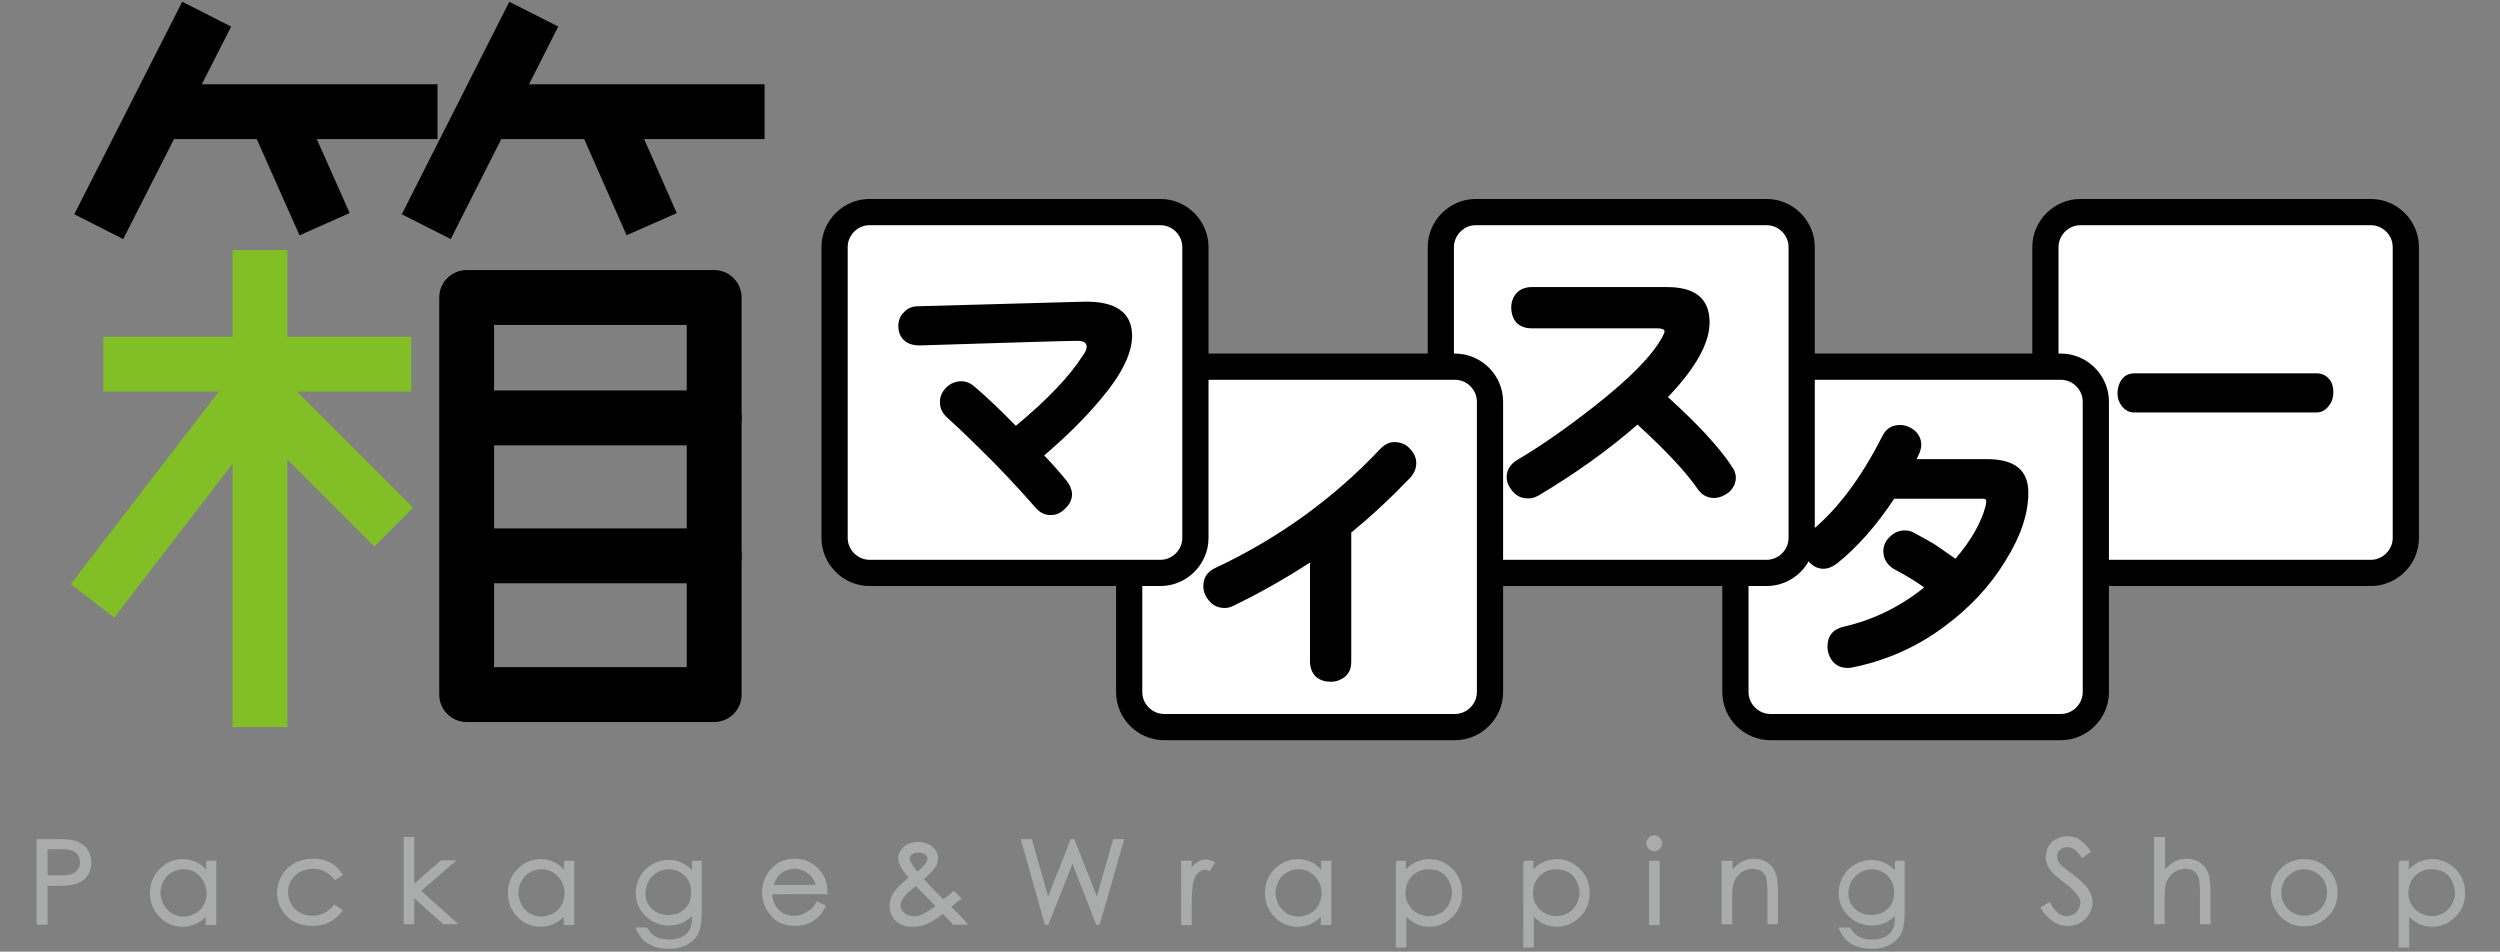
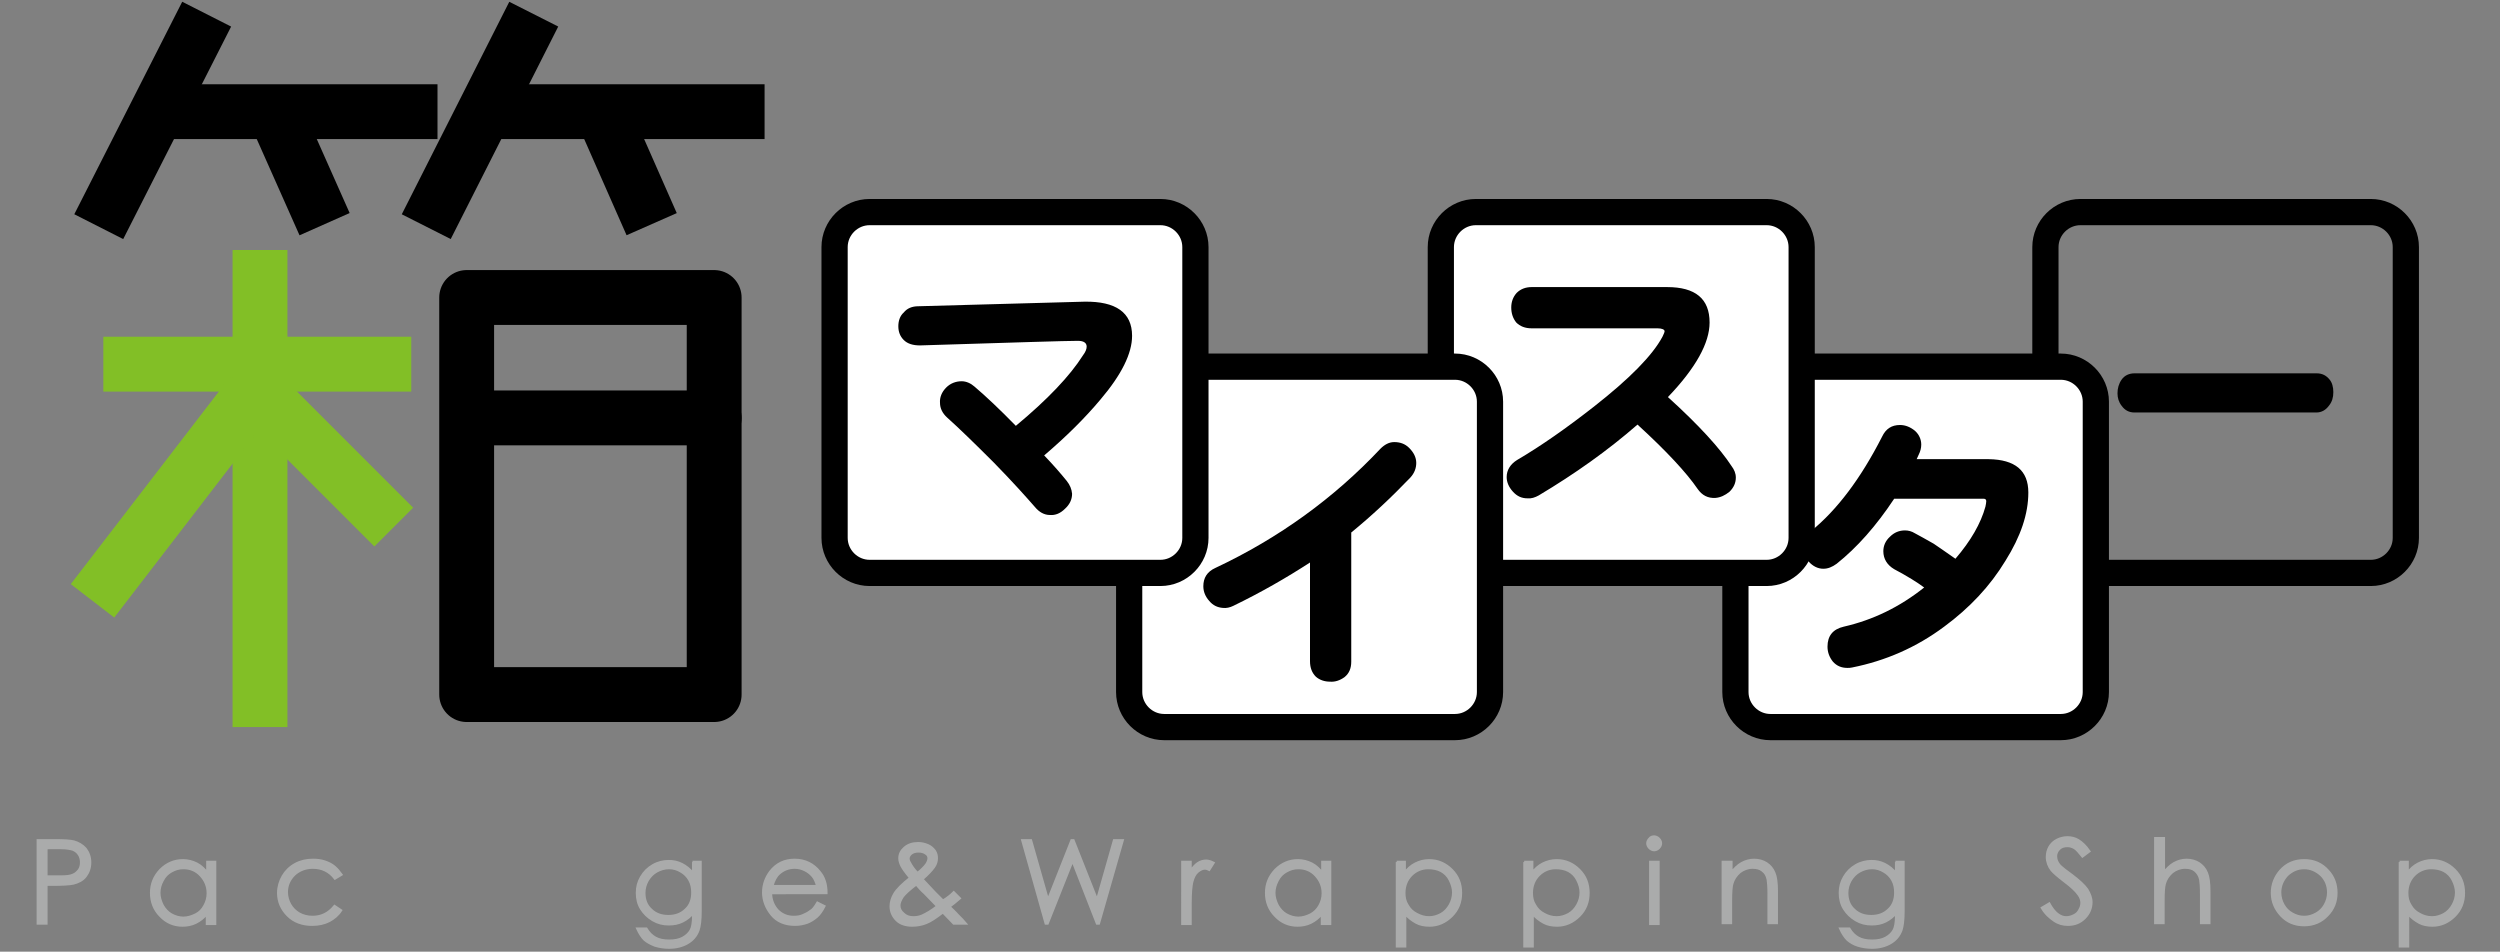
<svg xmlns="http://www.w3.org/2000/svg" version="1.1" id="レイヤー_1" x="0px" y="0px" viewBox="0 0 600 228.4" style="enable-background:new 0 0 600 228.4;" xml:space="preserve">
  <rect x="0" y="0" width="600" height="228.4" fill="#808080" stroke="none" />
  <style type="text/css">
	.st0{fill:#AAABAB;stroke:#AAABAB;stroke-width:0.631;}
	.st1{fill:none;stroke:#000000;stroke-width:13.164;stroke-linejoin:round;}
	.st2{fill:none;stroke:#82BF26;stroke-width:13.164;stroke-linejoin:round;}
	.st3{fill:none;stroke:#000000;stroke-width:13.164;stroke-linecap:round;stroke-linejoin:round;}
	.st4{fill:#FFFFFF;}
	.st5{fill:none;stroke:#000000;stroke-width:6.293;stroke-linecap:round;stroke-linejoin:round;}
</style>
  <g>
    <path class="st0" d="M9.1,201.7h4c2.3,0,3.8,0.1,4.6,0.3c1.1,0.3,2.1,0.9,2.8,1.7c0.7,0.9,1.1,2,1.1,3.3c0,1.3-0.4,2.4-1.1,3.3   c-0.7,0.9-1.7,1.4-2.9,1.7c-0.9,0.2-2.6,0.3-5.1,0.3h-1.4v9.3h-2V201.7z M11.1,203.6v6.8l3.4,0c1.4,0,2.4-0.1,3-0.4   c0.6-0.2,1.1-0.7,1.5-1.2c0.4-0.6,0.5-1.2,0.5-1.9c0-0.7-0.2-1.3-0.5-1.8c-0.4-0.6-0.8-0.9-1.4-1.2c-0.6-0.2-1.6-0.4-2.9-0.4H11.1z   " />
    <path class="st0" d="M51.6,206.9v14.8h-1.9v-2.5c-0.8,1-1.7,1.7-2.7,2.2c-1,0.5-2.1,0.7-3.2,0.7c-2.1,0-3.9-0.8-5.3-2.3   c-1.5-1.5-2.2-3.4-2.2-5.5c0-2.1,0.7-3.9,2.2-5.5c1.5-1.5,3.3-2.3,5.4-2.3c1.2,0,2.3,0.3,3.3,0.8c1,0.5,1.8,1.3,2.6,2.3v-2.7H51.6z    M44,208.3c-1.1,0-2,0.3-2.9,0.8c-0.9,0.5-1.6,1.2-2.1,2.2c-0.5,0.9-0.8,1.9-0.8,3c0,1,0.3,2,0.8,3c0.5,0.9,1.2,1.7,2.1,2.2   s1.9,0.8,2.9,0.8c1,0,2-0.3,3-0.8s1.6-1.2,2.1-2.1c0.5-0.9,0.8-1.9,0.8-3c0-1.7-0.6-3.1-1.7-4.3C47.1,208.9,45.7,208.3,44,208.3z" />
    <path class="st0" d="M81.9,209.9l-1.5,0.9c-1.3-1.7-3.1-2.6-5.3-2.6c-1.8,0-3.3,0.6-4.5,1.7c-1.2,1.2-1.8,2.6-1.8,4.2   c0,1.1,0.3,2.1,0.8,3c0.5,0.9,1.3,1.7,2.2,2.2s2,0.8,3.2,0.8c2.2,0,3.9-0.9,5.3-2.6l1.5,1c-0.7,1.1-1.7,1.9-2.8,2.5   c-1.2,0.6-2.5,0.9-4.1,0.9c-2.3,0-4.3-0.7-5.8-2.2c-1.5-1.5-2.3-3.3-2.3-5.4c0-1.4,0.4-2.8,1.1-4s1.7-2.2,3-2.9   c1.3-0.7,2.7-1,4.2-1c1,0,1.9,0.1,2.8,0.4c0.9,0.3,1.7,0.7,2.3,1.2C80.9,208.6,81.4,209.2,81.9,209.9z" />
-     <path class="st0" d="M97.2,201.2h1.9v11.6l6.8-6h2.8l-8.1,7l8.6,7.7h-2.7l-7.4-6.6v6.6h-1.9V201.2z" />
-     <path class="st0" d="M137.5,206.9v14.8h-1.9v-2.5c-0.8,1-1.7,1.7-2.7,2.2c-1,0.5-2.1,0.7-3.2,0.7c-2.1,0-3.9-0.8-5.3-2.3   c-1.5-1.5-2.2-3.4-2.2-5.5c0-2.1,0.7-3.9,2.2-5.5c1.5-1.5,3.3-2.3,5.4-2.3c1.2,0,2.3,0.3,3.3,0.8c1,0.5,1.8,1.3,2.6,2.3v-2.7H137.5   z M129.9,208.3c-1.1,0-2,0.3-2.9,0.8c-0.9,0.5-1.6,1.2-2.1,2.2c-0.5,0.9-0.8,1.9-0.8,3c0,1,0.3,2,0.8,3c0.5,0.9,1.2,1.7,2.1,2.2   s1.9,0.8,2.9,0.8c1,0,2-0.3,3-0.8s1.6-1.2,2.1-2.1c0.5-0.9,0.8-1.9,0.8-3c0-1.7-0.6-3.1-1.7-4.3   C132.9,208.9,131.6,208.3,129.9,208.3z" />
    <path class="st0" d="M166.2,206.9h1.9v11.8c0,2.1-0.2,3.6-0.5,4.5c-0.5,1.4-1.4,2.4-2.6,3.1c-1.2,0.7-2.7,1.1-4.4,1.1   c-1.3,0-2.4-0.2-3.4-0.5c-1-0.4-1.8-0.8-2.5-1.4c-0.6-0.6-1.2-1.5-1.7-2.6h2.1c0.6,1,1.3,1.7,2.2,2.2c0.9,0.5,2,0.7,3.3,0.7   c1.3,0,2.4-0.2,3.3-0.7c0.9-0.5,1.5-1.1,1.9-1.8c0.4-0.7,0.6-1.9,0.6-3.5v-0.8c-0.7,0.9-1.6,1.6-2.6,2.1s-2.1,0.7-3.3,0.7   c-1.4,0-2.6-0.3-3.8-1c-1.2-0.7-2.1-1.6-2.8-2.7c-0.7-1.1-1-2.4-1-3.8c0-1.4,0.3-2.6,1-3.8c0.7-1.2,1.6-2.1,2.8-2.8   c1.2-0.7,2.5-1,3.8-1c1.1,0,2.1,0.2,3.1,0.7c1,0.5,1.9,1.2,2.8,2.3V206.9z M160.6,208.3c-1.1,0-2.1,0.3-3,0.8   c-0.9,0.5-1.6,1.2-2.2,2.2c-0.5,0.9-0.8,1.9-0.8,3c0,1.6,0.5,3,1.6,4c1.1,1.1,2.5,1.6,4.2,1.6c1.7,0,3.1-0.5,4.2-1.6   c1.1-1,1.6-2.4,1.6-4.1c0-1.1-0.2-2.1-0.7-3c-0.5-0.9-1.2-1.6-2.1-2.1C162.6,208.6,161.6,208.3,160.6,208.3z" />
    <path class="st0" d="M196.2,216.7l1.6,0.8c-0.5,1-1.1,1.9-1.8,2.5c-0.7,0.6-1.5,1.1-2.3,1.4c-0.9,0.3-1.8,0.5-2.9,0.5   c-2.4,0-4.3-0.8-5.6-2.4s-2-3.4-2-5.3c0-1.9,0.6-3.5,1.7-5c1.5-1.9,3.4-2.8,5.8-2.8c2.5,0,4.5,1,6,2.9c1.1,1.3,1.6,3,1.6,5H185   c0,1.7,0.6,3.1,1.6,4.2c1.1,1.1,2.4,1.6,3.9,1.6c0.8,0,1.5-0.1,2.2-0.4c0.7-0.3,1.3-0.6,1.8-1C195.1,218.4,195.6,217.7,196.2,216.7   z M196.2,212.7c-0.3-1-0.6-1.8-1.1-2.4c-0.5-0.6-1.1-1.1-1.9-1.5c-0.8-0.4-1.6-0.6-2.5-0.6c-1.4,0-2.7,0.5-3.7,1.4   c-0.8,0.7-1.3,1.7-1.7,3.1H196.2z" />
    <path class="st0" d="M228.9,214.2l1.4,1.4c-0.9,0.8-1.7,1.4-2.5,2c0.5,0.5,1.3,1.2,2.1,2.1c0.7,0.7,1.3,1.3,1.8,1.9h-2.8l-2.6-2.7   c-1.7,1.3-3,2.2-4.1,2.6c-1,0.4-2.1,0.6-3.3,0.6c-1.5,0-2.8-0.4-3.7-1.3c-0.9-0.9-1.4-2-1.4-3.3c0-1,0.3-2,0.9-3   c0.6-1,1.9-2.3,3.8-3.8c-1.1-1.3-1.8-2.3-2.1-2.9c-0.3-0.6-0.5-1.2-0.5-1.8c0-1,0.4-1.8,1.2-2.5c0.9-0.8,2-1.1,3.3-1.1   c0.8,0,1.6,0.2,2.3,0.5c0.7,0.3,1.2,0.8,1.6,1.3c0.4,0.6,0.5,1.2,0.5,1.8c0,0.7-0.2,1.4-0.7,2.1s-1.4,1.7-2.8,2.9l3,3.2l2,2   C227.5,215.5,228.3,214.8,228.9,214.2z M219.9,212.2c-1.7,1.3-2.8,2.3-3.3,3c-0.5,0.8-0.8,1.5-0.8,2.1c0,0.8,0.3,1.4,1,2   c0.6,0.6,1.4,0.9,2.4,0.9c0.7,0,1.4-0.1,2.1-0.4c1.1-0.5,2.3-1.2,3.7-2.3l-3.1-3.2C221.2,213.7,220.6,213,219.9,212.2z    M220.2,209.6c1-0.8,1.7-1.5,2.2-2.2c0.3-0.5,0.5-1,0.5-1.4c0-0.5-0.2-0.9-0.7-1.2c-0.4-0.3-1-0.5-1.8-0.5c-0.7,0-1.3,0.2-1.7,0.5   c-0.4,0.3-0.7,0.8-0.7,1.2c0,0.4,0.1,0.7,0.3,1C218.7,207.8,219.3,208.7,220.2,209.6z" />
    <path class="st0" d="M245.4,201.7h2l4.1,14.4l5.7-14.4h0.4l5.7,14.4l4.1-14.4h2l-5.7,19.9h-0.4l-5.9-15.1l-6,15.1H251L245.4,201.7z   " />
    <path class="st0" d="M283.8,206.9h1.9v2.2c0.6-0.8,1.2-1.5,1.8-1.9c0.6-0.4,1.3-0.6,2-0.6c0.5,0,1.1,0.2,1.7,0.5l-1,1.6   c-0.4-0.2-0.7-0.3-1-0.3c-0.6,0-1.2,0.3-1.8,0.8c-0.6,0.5-1,1.3-1.3,2.4c-0.2,0.8-0.4,2.5-0.4,5.1v5h-1.9V206.9z" />
    <path class="st0" d="M319.2,206.9v14.8h-1.9v-2.5c-0.8,1-1.7,1.7-2.7,2.2c-1,0.5-2.1,0.7-3.2,0.7c-2.1,0-3.9-0.8-5.3-2.3   c-1.5-1.5-2.2-3.4-2.2-5.5c0-2.1,0.7-3.9,2.2-5.5c1.5-1.5,3.3-2.3,5.4-2.3c1.2,0,2.3,0.3,3.3,0.8c1,0.5,1.8,1.3,2.6,2.3v-2.7H319.2   z M311.6,208.3c-1.1,0-2,0.3-2.9,0.8c-0.9,0.5-1.6,1.2-2.1,2.2s-0.8,1.9-0.8,3c0,1,0.3,2,0.8,3c0.5,0.9,1.2,1.7,2.1,2.2   s1.9,0.8,2.9,0.8c1,0,2-0.3,3-0.8c0.9-0.5,1.6-1.2,2.1-2.1c0.5-0.9,0.8-1.9,0.8-3c0-1.7-0.6-3.1-1.7-4.3S313.3,208.3,311.6,208.3z" />
    <path class="st0" d="M335.2,206.9h1.9v2.7c0.7-1,1.6-1.8,2.6-2.3c1-0.5,2.1-0.8,3.3-0.8c2.1,0,3.9,0.8,5.4,2.3s2.2,3.3,2.2,5.5   c0,2.2-0.7,4-2.2,5.5c-1.5,1.5-3.3,2.3-5.3,2.3c-1.2,0-2.3-0.2-3.2-0.7s-1.9-1.2-2.7-2.2v7.9h-1.9V206.9z M342.8,208.3   c-1.6,0-3,0.6-4.1,1.7s-1.7,2.6-1.7,4.3c0,1.1,0.2,2.1,0.8,3c0.5,0.9,1.2,1.6,2.2,2.1c0.9,0.5,1.9,0.8,3,0.8c1,0,2-0.3,2.9-0.8   s1.6-1.3,2.1-2.2c0.5-0.9,0.8-1.9,0.8-3c0-1-0.3-2-0.8-3s-1.2-1.7-2.1-2.2S343.8,208.3,342.8,208.3z" />
    <path class="st0" d="M365.8,206.9h1.9v2.7c0.7-1,1.6-1.8,2.6-2.3c1-0.5,2.1-0.8,3.3-0.8c2.1,0,3.9,0.8,5.4,2.3s2.2,3.3,2.2,5.5   c0,2.2-0.7,4-2.2,5.5c-1.5,1.5-3.3,2.3-5.3,2.3c-1.2,0-2.3-0.2-3.2-0.7s-1.9-1.2-2.7-2.2v7.9h-1.9V206.9z M373.4,208.3   c-1.6,0-3,0.6-4.1,1.7s-1.7,2.6-1.7,4.3c0,1.1,0.2,2.1,0.8,3c0.5,0.9,1.2,1.6,2.2,2.1c0.9,0.5,1.9,0.8,3,0.8c1,0,2-0.3,2.9-0.8   s1.6-1.3,2.1-2.2c0.5-0.9,0.8-1.9,0.8-3c0-1-0.3-2-0.8-3s-1.2-1.7-2.1-2.2S374.4,208.3,373.4,208.3z" />
    <path class="st0" d="M397,200.8c0.4,0,0.8,0.2,1.1,0.5c0.3,0.3,0.5,0.7,0.5,1.1c0,0.4-0.2,0.8-0.5,1.1c-0.3,0.3-0.7,0.5-1.1,0.5   c-0.4,0-0.8-0.2-1.1-0.5c-0.3-0.3-0.5-0.7-0.5-1.1c0-0.4,0.2-0.8,0.5-1.1C396.2,200.9,396.6,200.8,397,200.8z M396.1,206.9h1.9   v14.8h-1.9V206.9z" />
    <path class="st0" d="M413.6,206.9h1.9v2.6c0.8-1,1.6-1.8,2.5-2.3c0.9-0.5,1.9-0.8,3-0.8c1.1,0,2.1,0.3,2.9,0.8   c0.9,0.6,1.5,1.3,1.9,2.3c0.4,0.9,0.6,2.4,0.6,4.4v7.6h-1.9v-7c0-1.7-0.1-2.8-0.2-3.4c-0.2-1-0.6-1.7-1.3-2.2   c-0.6-0.5-1.4-0.7-2.4-0.7c-1.1,0-2.2,0.4-3.1,1.1c-0.9,0.8-1.5,1.7-1.8,2.8c-0.2,0.7-0.3,2.1-0.3,4v5.4h-1.9V206.9z" />
    <path class="st0" d="M454.9,206.9h1.9v11.8c0,2.1-0.2,3.6-0.5,4.5c-0.5,1.4-1.4,2.4-2.6,3.1c-1.2,0.7-2.7,1.1-4.4,1.1   c-1.3,0-2.4-0.2-3.4-0.5s-1.8-0.8-2.5-1.4c-0.6-0.6-1.2-1.5-1.7-2.6h2.1c0.6,1,1.3,1.7,2.2,2.2c0.9,0.5,2,0.7,3.3,0.7   c1.3,0,2.4-0.2,3.3-0.7c0.9-0.5,1.5-1.1,1.9-1.8s0.6-1.9,0.6-3.5v-0.8c-0.7,0.9-1.6,1.6-2.6,2.1s-2.1,0.7-3.3,0.7   c-1.4,0-2.6-0.3-3.8-1c-1.2-0.7-2.1-1.6-2.8-2.7c-0.7-1.1-1-2.4-1-3.8c0-1.4,0.3-2.6,1-3.8c0.7-1.2,1.6-2.1,2.8-2.8   c1.2-0.7,2.5-1,3.8-1c1.1,0,2.1,0.2,3.1,0.7c1,0.5,1.9,1.2,2.8,2.3V206.9z M449.3,208.3c-1.1,0-2.1,0.3-3,0.8   c-0.9,0.5-1.6,1.2-2.2,2.2c-0.5,0.9-0.8,1.9-0.8,3c0,1.6,0.5,3,1.6,4c1.1,1.1,2.5,1.6,4.2,1.6c1.7,0,3.1-0.5,4.2-1.6   c1.1-1,1.6-2.4,1.6-4.1c0-1.1-0.2-2.1-0.7-3c-0.5-0.9-1.2-1.6-2.1-2.1C451.3,208.6,450.3,208.3,449.3,208.3z" />
    <path class="st0" d="M490.1,217.9l1.7-1c1.2,2.2,2.6,3.3,4.1,3.3c0.7,0,1.3-0.2,1.9-0.5c0.6-0.3,1-0.7,1.3-1.3   c0.3-0.5,0.5-1.1,0.5-1.7c0-0.7-0.2-1.3-0.7-2c-0.6-0.9-1.8-2-3.4-3.2c-1.7-1.3-2.7-2.2-3.1-2.7c-0.7-0.9-1.1-2-1.1-3.1   c0-0.9,0.2-1.7,0.6-2.4c0.4-0.7,1-1.3,1.8-1.7c0.8-0.4,1.6-0.6,2.5-0.6c0.9,0,1.8,0.2,2.6,0.7s1.7,1.3,2.6,2.6l-1.6,1.2   c-0.8-1-1.4-1.7-1.9-2c-0.5-0.3-1.1-0.5-1.7-0.5c-0.8,0-1.5,0.2-2,0.7s-0.8,1.1-0.8,1.8c0,0.4,0.1,0.9,0.3,1.3   c0.2,0.4,0.5,0.9,1,1.3c0.3,0.3,1.1,0.9,2.6,2c1.7,1.3,2.9,2.4,3.6,3.4c0.6,1,1,2,1,3c0,1.4-0.5,2.7-1.6,3.8   c-1.1,1.1-2.4,1.6-4,1.6c-1.2,0-2.3-0.3-3.3-1S491,219.4,490.1,217.9z" />
    <path class="st0" d="M517.4,201.2h1.9v8.3c0.8-1,1.6-1.8,2.5-2.3c0.9-0.5,1.9-0.8,3-0.8c1.1,0,2.1,0.3,2.9,0.8   c0.9,0.6,1.5,1.3,1.9,2.3c0.4,0.9,0.6,2.4,0.6,4.4v7.6h-1.9v-7c0-1.7-0.1-2.8-0.2-3.4c-0.2-1-0.7-1.7-1.3-2.2   c-0.6-0.5-1.4-0.7-2.4-0.7c-1.1,0-2.2,0.4-3.1,1.1c-0.9,0.8-1.5,1.7-1.8,2.8c-0.2,0.7-0.3,2.1-0.3,4v5.4h-1.9V201.2z" />
    <path class="st0" d="M553,206.5c2.3,0,4.2,0.8,5.7,2.5c1.4,1.5,2,3.3,2,5.3c0,2.1-0.7,3.9-2.2,5.4c-1.4,1.5-3.3,2.3-5.5,2.3   c-2.3,0-4.1-0.8-5.5-2.3c-1.4-1.5-2.2-3.3-2.2-5.4c0-2,0.7-3.8,2-5.3C548.8,207.3,550.7,206.5,553,206.5z M553,208.3   c-1.6,0-2.9,0.6-4.1,1.7c-1.1,1.2-1.7,2.6-1.7,4.2c0,1.1,0.3,2.1,0.8,3c0.5,0.9,1.2,1.6,2.1,2.1c0.9,0.5,1.8,0.8,2.9,0.8   c1.1,0,2-0.3,2.9-0.8c0.9-0.5,1.6-1.2,2.1-2.1c0.5-0.9,0.8-1.9,0.8-3c0-1.7-0.6-3.1-1.7-4.2C555.9,208.9,554.5,208.3,553,208.3z" />
    <path class="st0" d="M575.9,206.9h1.9v2.7c0.7-1,1.6-1.8,2.6-2.3c1-0.5,2.1-0.8,3.3-0.8c2.1,0,3.9,0.8,5.4,2.3s2.2,3.3,2.2,5.5   c0,2.2-0.7,4-2.2,5.5c-1.5,1.5-3.3,2.3-5.3,2.3c-1.2,0-2.3-0.2-3.2-0.7s-1.9-1.2-2.7-2.2v7.9h-1.9V206.9z M583.5,208.3   c-1.6,0-3,0.6-4.1,1.7s-1.7,2.6-1.7,4.3c0,1.1,0.2,2.1,0.8,3c0.5,0.9,1.2,1.6,2.2,2.1c0.9,0.5,1.9,0.8,3,0.8c1,0,2-0.3,2.9-0.8   s1.6-1.3,2.1-2.2c0.5-0.9,0.8-1.9,0.8-3c0-1-0.3-2-0.8-3s-1.2-1.7-2.1-2.2S584.5,208.3,583.5,208.3z" />
  </g>
  <g>
    <g>
      <line class="st1" x1="128.1" y1="3.4" x2="102.3" y2="54.4" />
      <line class="st1" x1="116.2" y1="26.8" x2="183.5" y2="26.8" />
      <line class="st1" x1="144.5" y1="26.8" x2="156.4" y2="53.8" />
    </g>
    <g>
      <line class="st1" x1="49.6" y1="3.4" x2="23.7" y2="54.4" />
      <line class="st1" x1="37.7" y1="26.8" x2="105" y2="26.8" />
      <line class="st1" x1="65.9" y1="26.8" x2="77.9" y2="53.8" />
    </g>
    <g>
      <line class="st2" x1="24.8" y1="87.4" x2="98.7" y2="87.4" />
      <line class="st2" x1="62.4" y1="60" x2="62.4" y2="174.5" />
      <line class="st2" x1="60.5" y1="94.4" x2="22.2" y2="144.2" />
      <line class="st2" x1="62.4" y1="94.4" x2="94.5" y2="126.5" />
    </g>
    <rect x="112" y="71.4" class="st1" width="59.4" height="95.3" />
    <line class="st3" x1="115.6" y1="100.3" x2="171.4" y2="100.3" />
-     <line class="st3" x1="114.5" y1="133.4" x2="171.4" y2="133.4" />
  </g>
  <g>
    <g>
-       <path class="st4" d="M577.4,129.1c0,4.6-3.8,8.4-8.4,8.4h-69.7c-4.6,0-8.4-3.8-8.4-8.4V59.3c0-4.6,3.8-8.4,8.4-8.4H569    c4.6,0,8.4,3.8,8.4,8.4V129.1z" />
      <path class="st5" d="M577.4,129.1c0,4.6-3.8,8.4-8.4,8.4h-69.7c-4.6,0-8.4-3.8-8.4-8.4V59.3c0-4.6,3.8-8.4,8.4-8.4H569    c4.6,0,8.4,3.8,8.4,8.4V129.1z" />
    </g>
    <g>
      <path d="M560,94.1c0,1.3-0.3,2.3-1,3.2c-0.8,1.1-1.8,1.7-3.1,1.7h-43.6c-1.3,0-2.3-0.5-3.1-1.6c-0.7-0.9-1-1.9-1-3    c0-1.2,0.3-2.3,1-3.3c0.7-1,1.8-1.5,3.1-1.5H556c1.3,0,2.3,0.5,3.1,1.5C559.7,91.8,560,92.9,560,94.1z" />
    </g>
  </g>
  <g>
    <path class="st4" d="M503,166.1c0,4.6-3.8,8.4-8.4,8.4h-69.7c-4.6,0-8.4-3.8-8.4-8.4V96.4c0-4.6,3.8-8.4,8.4-8.4h69.7   c4.6,0,8.4,3.8,8.4,8.4V166.1z" />
    <path class="st5" d="M503,166.1c0,4.6-3.8,8.4-8.4,8.4h-69.7c-4.6,0-8.4-3.8-8.4-8.4V96.4c0-4.6,3.8-8.4,8.4-8.4h69.7   c4.6,0,8.4,3.8,8.4,8.4V166.1z" />
  </g>
  <g>
    <path d="M486.8,118.2c0,5.1-1.8,10.5-5.5,16.4c-3.7,6.1-8.6,11.3-14.7,15.8c-6.7,5-14.1,8.2-22.1,9.8c-0.4,0.1-0.8,0.1-1.1,0.1   c-1.5,0-2.6-0.5-3.5-1.5c-0.8-1-1.3-2.2-1.3-3.6c0-2.6,1.3-4.2,3.9-4.8c7-1.6,13.4-4.7,19.3-9.4c-1.6-1.2-4-2.7-7.2-4.4   c-1.7-1-2.6-2.5-2.6-4.3c0-1.3,0.5-2.5,1.6-3.5c1-1,2.2-1.5,3.6-1.5c0.8,0,1.6,0.2,2.4,0.7c1.1,0.6,2.6,1.4,4.5,2.5   c1.2,0.8,2.9,2,5.2,3.6c3.7-4.3,6.1-8.5,7.2-12.5c0.1-0.5,0.2-1,0.2-1.3c0-0.4-0.2-0.6-0.6-0.6c0,0-0.5,0-1.6,0h-19.9   c-4.3,6.5-8.9,11.7-13.8,15.6c-1.1,0.8-2.1,1.2-3.2,1.2c-1.3,0-2.5-0.6-3.5-1.7c-1-1-1.5-2.2-1.5-3.6c0-1.5,0.7-2.8,2-3.7   c6.3-5.1,12-12.7,17.1-22.7c0.9-1.9,2.3-2.8,4.3-2.8c1.3,0,2.5,0.5,3.6,1.4c1,0.9,1.5,2.1,1.5,3.3c0,0.8-0.2,1.6-0.6,2.4l-0.5,1.1   h17.3C483.6,110.3,486.8,112.9,486.8,118.2z" />
  </g>
  <g>
    <g>
      <path class="st4" d="M432.4,129.1c0,4.6-3.8,8.4-8.4,8.4h-69.8c-4.6,0-8.4-3.8-8.4-8.4V59.3c0-4.6,3.8-8.4,8.4-8.4H424    c4.6,0,8.4,3.8,8.4,8.4V129.1z" />
      <path class="st5" d="M432.4,129.1c0,4.6-3.8,8.4-8.4,8.4h-69.8c-4.6,0-8.4-3.8-8.4-8.4V59.3c0-4.6,3.8-8.4,8.4-8.4H424    c4.6,0,8.4,3.8,8.4,8.4V129.1z" />
    </g>
    <g>
      <path d="M416.6,114.6c0,1.3-0.5,2.4-1.5,3.4c-1.1,0.9-2.2,1.4-3.4,1.5c-1.8,0.1-3.2-0.6-4.3-2.2c-2.6-3.8-7.4-9-14.4-15.4    c-7.1,6.2-15,11.8-23.7,17c-0.9,0.5-1.8,0.8-2.7,0.7c-1.4,0-2.5-0.5-3.5-1.6c-1-1.1-1.5-2.3-1.5-3.5c0-1.7,0.9-3.1,2.5-4.1    c5.8-3.4,11.9-7.7,18.3-12.7c8.7-6.8,14.2-12.4,16.6-16.9c0.3-0.6,0.5-1.1,0.5-1.3c0-0.4-0.6-0.7-1.7-0.7h-30.2    c-1.6,0-2.8-0.5-3.7-1.4c-0.8-1-1.2-2.2-1.2-3.6c0-1.3,0.4-2.5,1.3-3.5c0.9-0.9,2.1-1.4,3.6-1.4h32.5c6.8,0,10.2,2.8,10.2,8.5    c0,4.9-3.3,10.9-10,17.9c7.4,6.7,12.5,12.3,15.3,16.6C416.2,112.7,416.6,113.6,416.6,114.6z" />
    </g>
  </g>
  <g>
    <path class="st4" d="M357.6,166.1c0,4.6-3.8,8.4-8.4,8.4h-69.8c-4.6,0-8.4-3.8-8.4-8.4V96.4c0-4.6,3.8-8.4,8.4-8.4h69.8   c4.6,0,8.4,3.8,8.4,8.4V166.1z" />
    <path class="st5" d="M357.6,166.1c0,4.6-3.8,8.4-8.4,8.4h-69.8c-4.6,0-8.4-3.8-8.4-8.4V96.4c0-4.6,3.8-8.4,8.4-8.4h69.8   c4.6,0,8.4,3.8,8.4,8.4V166.1z" />
  </g>
  <g>
    <path d="M339.9,111.1c0,1.2-0.4,2.4-1.4,3.5c-4.6,4.8-9.3,9.2-14.2,13.2v31c0,1.6-0.5,2.8-1.6,3.7c-1.1,0.8-2.3,1.2-3.5,1.1   c-1.3,0-2.5-0.4-3.4-1.2c-0.9-0.9-1.4-2.1-1.4-3.7v-23.7c-5.7,3.7-11.8,7.2-18.4,10.4c-0.8,0.4-1.7,0.6-2.5,0.5   c-1.3-0.1-2.4-0.6-3.3-1.7c-0.9-1-1.4-2.2-1.4-3.5c0-2,0.9-3.5,2.9-4.4c15.3-7.2,28.5-16.8,39.6-28.6c1-1,2.1-1.6,3.3-1.6   c1.4,0,2.6,0.4,3.6,1.4C339.3,108.6,339.9,109.8,339.9,111.1z" />
  </g>
  <g>
    <path class="st4" d="M286.9,129.1c0,4.6-3.8,8.4-8.4,8.4h-69.8c-4.6,0-8.4-3.8-8.4-8.4V59.3c0-4.6,3.8-8.4,8.4-8.4h69.8   c4.6,0,8.4,3.8,8.4,8.4V129.1z" />
    <path class="st5" d="M286.9,129.1c0,4.6-3.8,8.4-8.4,8.4h-69.8c-4.6,0-8.4-3.8-8.4-8.4V59.3c0-4.6,3.8-8.4,8.4-8.4h69.8   c4.6,0,8.4,3.8,8.4,8.4V129.1z" />
  </g>
  <g>
    <path d="M271.7,80.6c0,4.2-2.5,9.3-7.6,15.3c-3.6,4.3-8.1,8.8-13.5,13.4c2.4,2.5,4.1,4.5,5.4,6.1c0.8,1,1.2,2,1.3,3.1   c0,1.4-0.6,2.6-1.7,3.6c-1.1,1.1-2.3,1.6-3.6,1.5c-1.4,0-2.6-0.7-3.6-1.9c-2.1-2.4-5.3-6-9.9-10.7c-4.6-4.6-8.3-8.2-11.2-10.8   c-1.1-1-1.7-2.2-1.7-3.5c-0.1-1.3,0.4-2.6,1.5-3.7c1-1,2.3-1.5,3.7-1.5c1.1,0,2.2,0.5,3.1,1.3c2.7,2.3,6,5.4,9.9,9.4   c7.6-6.3,13-12,16.1-16.9c0.6-0.8,0.9-1.5,0.9-2.1c0-0.9-0.7-1.4-2.1-1.4c-2.8,0-15.4,0.4-37.9,1.1c-1.7,0-3-0.4-3.9-1.3   c-0.9-0.9-1.3-2-1.3-3.3c0-1.3,0.4-2.5,1.3-3.3c0.8-1,2-1.5,3.5-1.5l39.9-1.1C267.8,72.3,271.7,75,271.7,80.6z" />
  </g>
</svg>